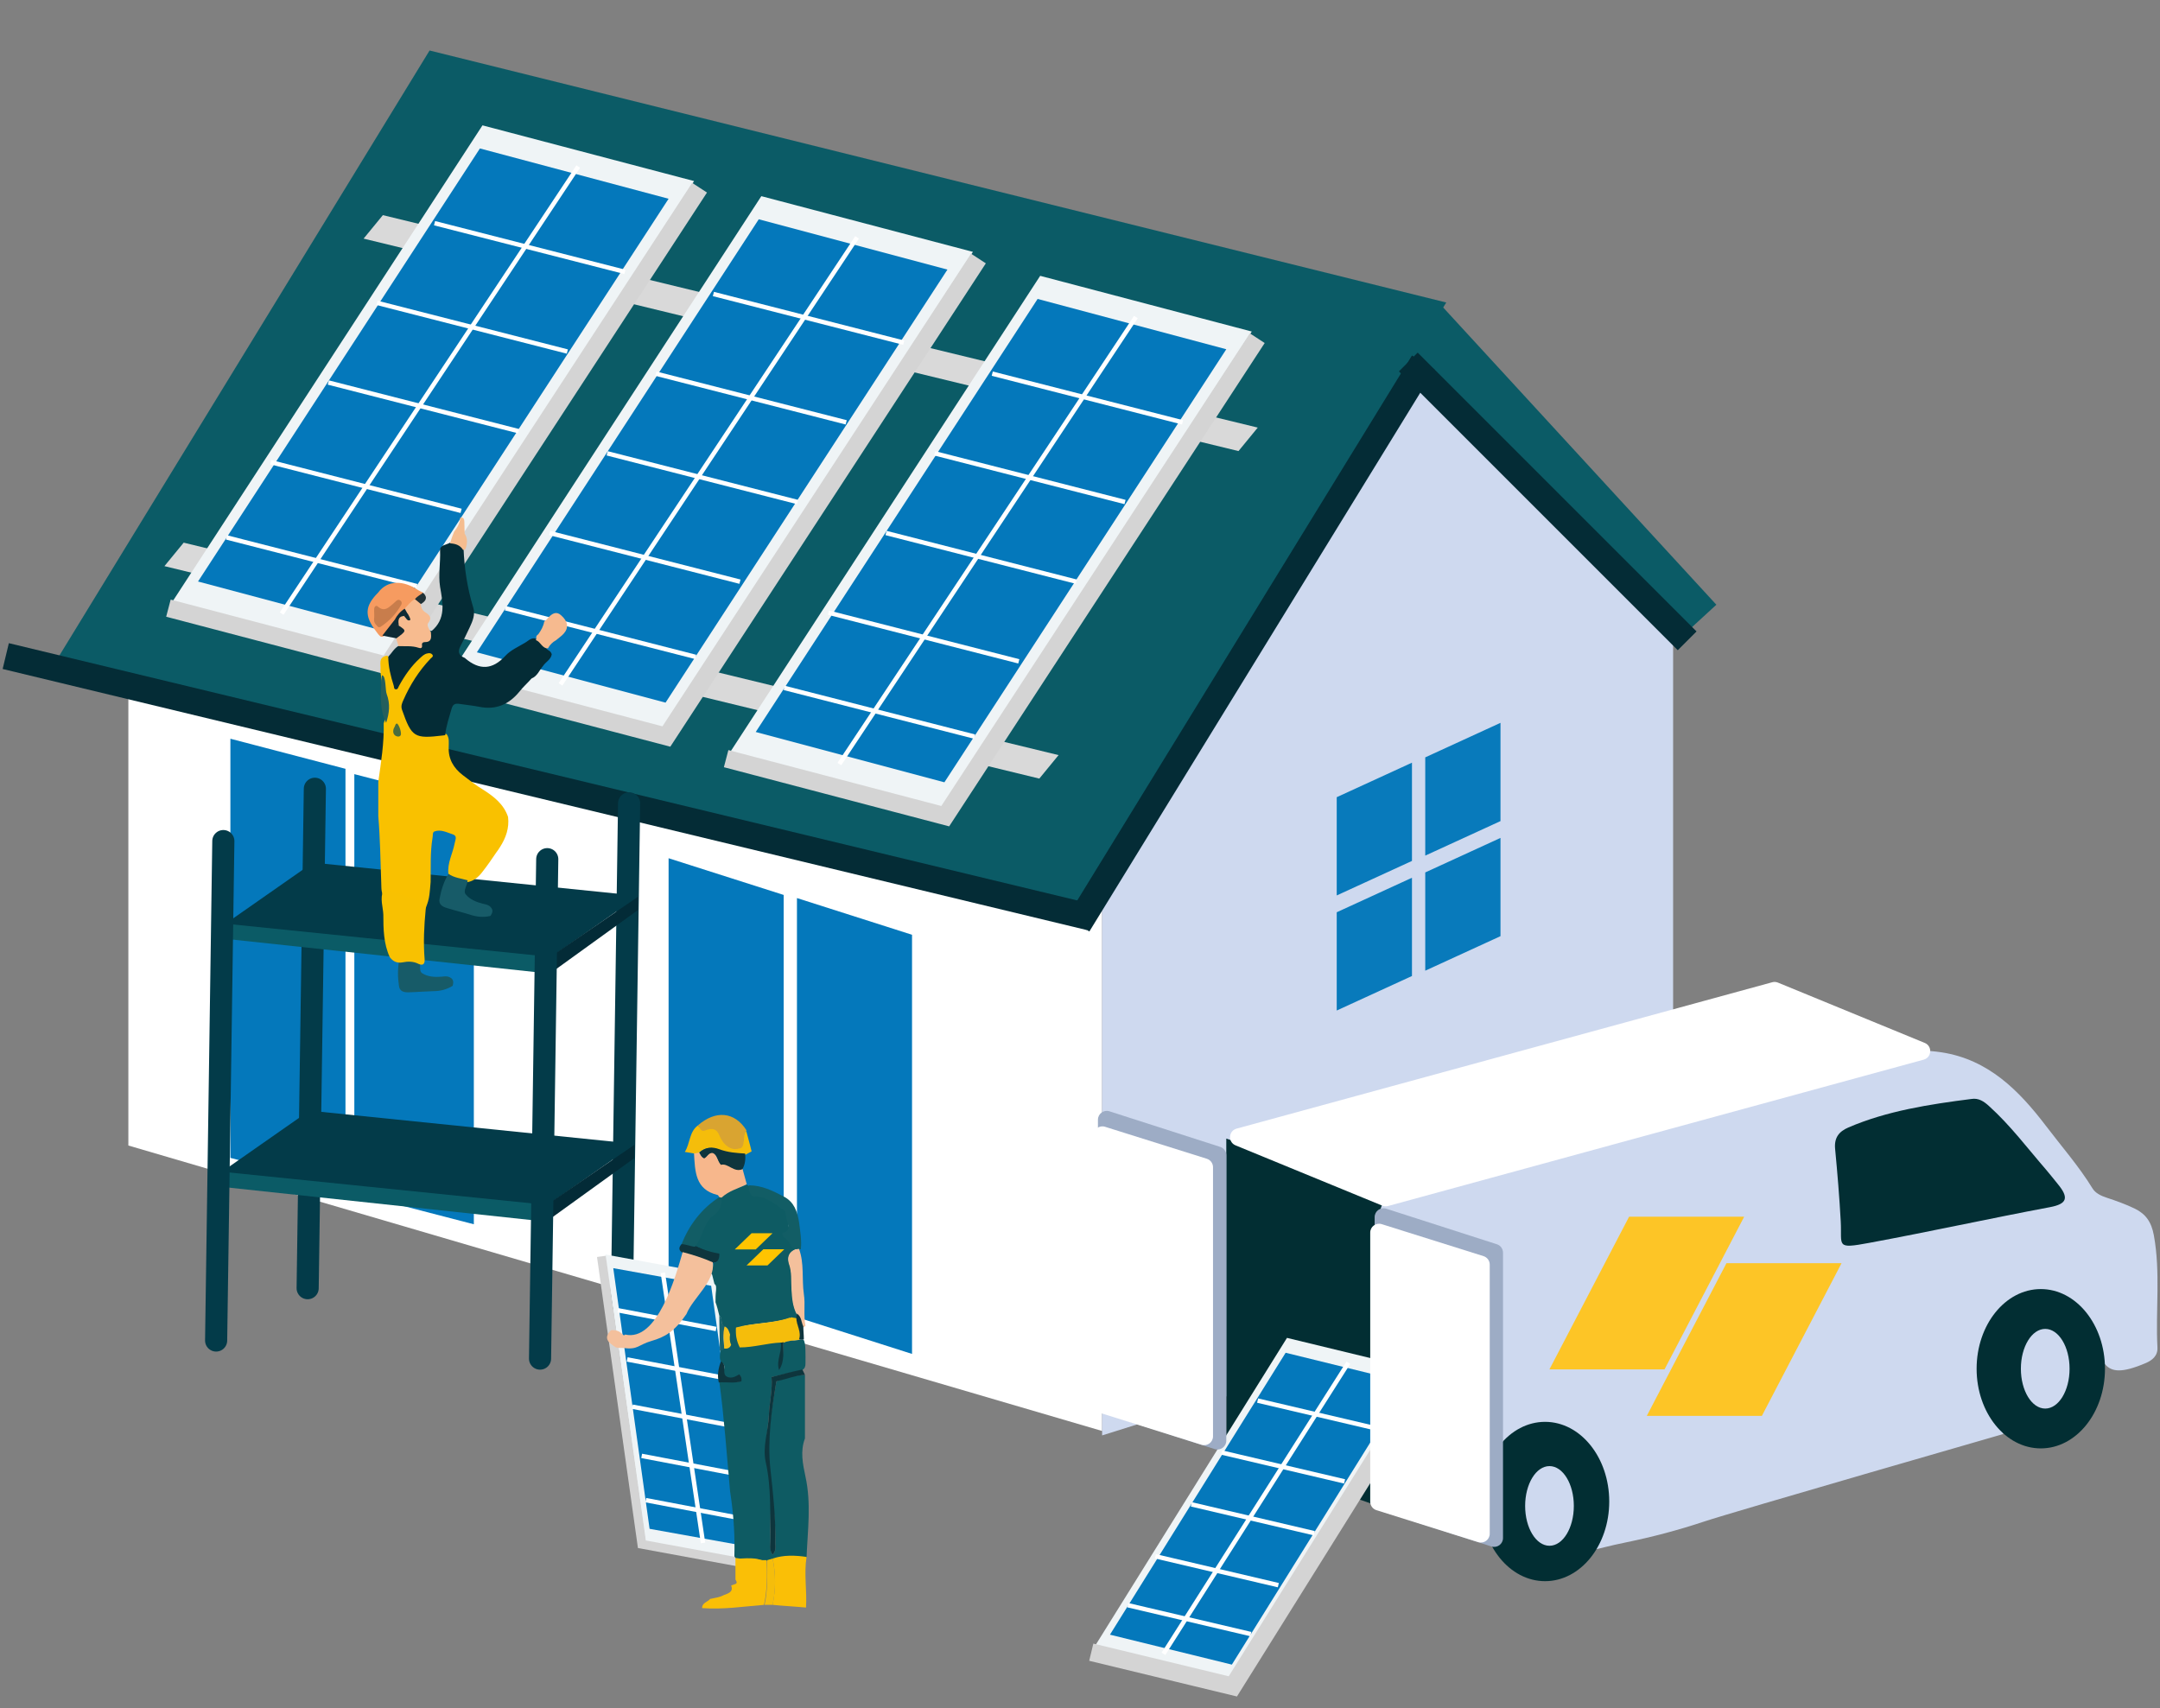
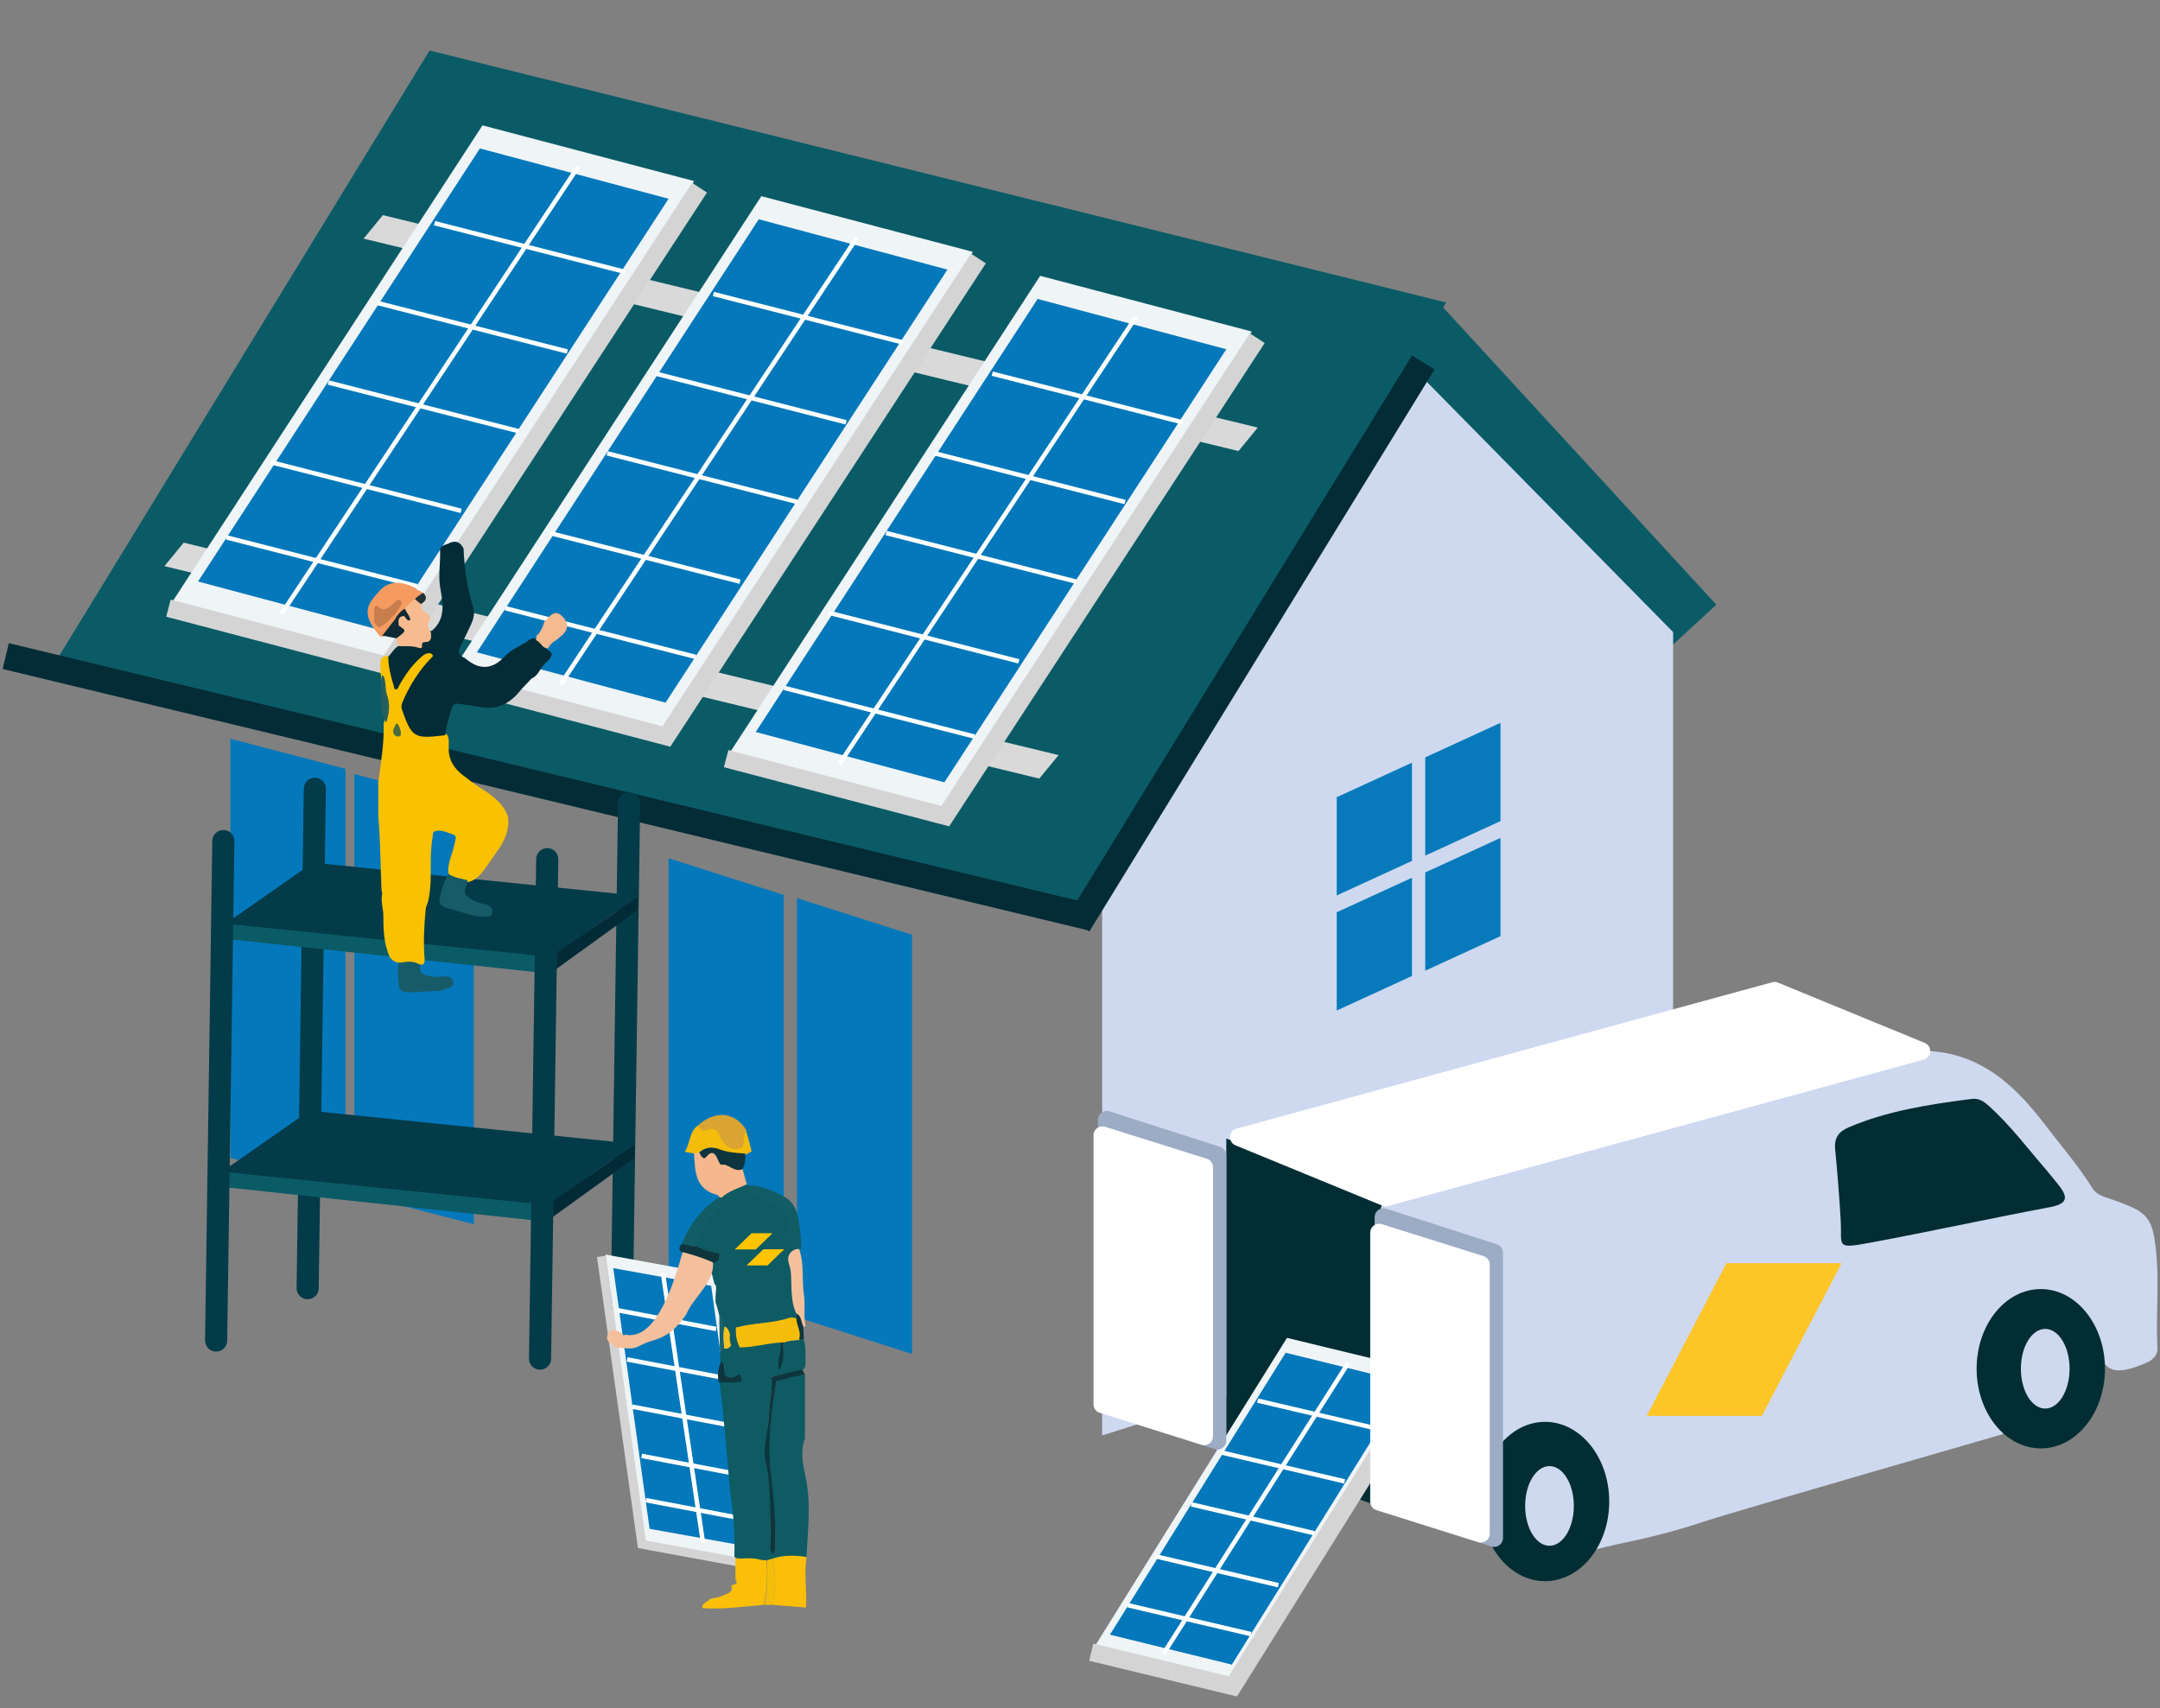
<svg xmlns="http://www.w3.org/2000/svg" width="488" height="386" viewBox="0 0 488 386" fill="none">
  <rect x="0" y="0" width="488" height="386" fill="#808080" stroke="none" />
  <rect x="324.614" y="67.91" width="93.337" height="32" transform="rotate(47.417 324.614 67.91)" fill="#0B5B66" />
-   <path d="M29 123.41L249 185.32V323.32L29 258.82V123.41Z" fill="white" />
  <path d="M249 183.32L316 79.82L378 142.82V283.82L249 324.32V183.32Z" fill="#CED9EF" />
  <path d="M97.052 11.41L326.745 68.349L242.916 205.367L13.223 148.428L97.052 11.41Z" fill="#0B5B66" />
  <line x1="321.556" y1="81.89" x2="243.556" y2="208.89" stroke="#042C36" stroke-width="6" />
-   <line x1="318.173" y1="81.789" x2="381.173" y2="144.789" stroke="#042C36" stroke-width="6" />
  <line x1="246.298" y1="207.237" x2="1.298" y2="148.237" stroke="#042C36" stroke-width="6" />
  <path d="M302 180.12L319 172.32V194.52L302 202.32V180.12Z" fill="#087ABB" />
  <path d="M302 206.12L319 198.32V220.52L302 228.32V206.12Z" fill="#087ABB" />
  <path d="M322 171.12L339 163.32V185.52L322 193.32V171.12Z" fill="#087ABB" />
  <path d="M322 197.12L339 189.32V211.52L322 219.32V197.12Z" fill="#087ABB" />
  <path d="M52.052 166.91L78.052 173.705V268.41L52.052 261.615V166.91Z" fill="#0478BB" />
  <path d="M80.052 174.91L107.052 181.91V276.615L80.052 269.615V174.91Z" fill="#0478BB" />
  <path d="M151.052 193.91L177.052 202.205V296.91L151.052 288.615V193.91Z" fill="#0478BB" />
  <path d="M180.052 202.91L206.052 211.205V305.91L180.052 297.615V202.91Z" fill="#0478BB" />
  <path d="M41.499 122.609L239.159 170.611L234.809 175.916L37.149 127.914L41.499 122.609Z" fill="#D9D9D9" />
  <path d="M86.499 48.609L284.159 96.611L279.809 101.916L82.149 53.914L86.499 48.609Z" fill="#D9D9D9" />
  <path d="M235.005 62.322L282.808 74.91L212.61 182.757L164.808 170.169L235.005 62.322Z" fill="#EFF4F6" />
  <path d="M234.424 67.542L277.052 78.91L213.366 176.754L170.738 165.386L234.424 67.542Z" fill="#0478BB" />
  <path d="M164.052 171.41L213.552 184.41L284.052 76.41" stroke="#D4D4D4" stroke-width="4" />
  <line x1="189.635" y1="172.634" x2="256.635" y2="71.634" stroke="white" />
  <line x1="224.176" y1="84.426" x2="267.176" y2="95.426" stroke="white" />
  <line x1="211.176" y1="102.426" x2="254.176" y2="113.426" stroke="white" />
  <line x1="200.176" y1="120.426" x2="243.176" y2="131.426" stroke="white" />
  <line x1="187.176" y1="138.426" x2="230.176" y2="149.426" stroke="white" />
  <line x1="177.176" y1="155.426" x2="220.176" y2="166.426" stroke="white" />
  <path d="M172.005 44.322L219.808 56.91L149.61 164.757L101.808 152.169L172.005 44.322Z" fill="#EFF4F6" />
  <path d="M171.424 49.542L214.052 60.91L150.366 158.754L107.738 147.386L171.424 49.542Z" fill="#0478BB" />
  <path d="M101.052 153.41L150.552 166.41L221.052 58.41" stroke="#D4D4D4" stroke-width="4" />
  <line x1="126.635" y1="154.634" x2="193.635" y2="53.634" stroke="white" />
  <line x1="161.176" y1="66.426" x2="204.176" y2="77.426" stroke="white" />
  <line x1="148.176" y1="84.426" x2="191.176" y2="95.426" stroke="white" />
  <line x1="137.176" y1="102.426" x2="180.176" y2="113.426" stroke="white" />
  <line x1="124.176" y1="120.426" x2="167.176" y2="131.426" stroke="white" />
  <line x1="114.176" y1="137.426" x2="157.176" y2="148.426" stroke="white" />
  <path d="M109.005 28.323L156.808 40.91L86.61 148.757L38.808 136.169L109.005 28.323Z" fill="#EFF4F6" />
  <path d="M108.424 33.542L151.052 44.91L87.366 142.754L44.738 131.386L108.424 33.542Z" fill="#0478BB" />
  <path d="M38.052 137.41L87.552 150.41L158.052 42.41" stroke="#D4D4D4" stroke-width="4" />
  <line x1="63.636" y1="138.634" x2="130.635" y2="37.634" stroke="white" />
  <line x1="98.176" y1="50.426" x2="141.176" y2="61.426" stroke="white" />
  <line x1="85.176" y1="68.426" x2="128.176" y2="79.426" stroke="white" />
  <line x1="74.176" y1="86.426" x2="117.176" y2="97.426" stroke="white" />
  <line x1="61.176" y1="104.426" x2="104.176" y2="115.426" stroke="white" />
  <line x1="51.176" y1="121.426" x2="94.176" y2="132.426" stroke="white" />
  <path d="M71.135 178.217L69.506 291.057" stroke="#033B49" stroke-width="5" stroke-linecap="round" />
  <path d="M142.13 181.515L140.501 294.355" stroke="#033B49" stroke-width="5" stroke-linecap="round" />
  <path d="M70.707 194.901L144.307 202.415L123.398 217.025L49.798 209.512L70.707 194.901Z" fill="#033B49" />
  <path d="M49.597 208.567L123.075 216.067L123.021 219.854L49.547 211.976L49.597 208.567Z" fill="#0B5B66" />
  <path d="M144.158 202.601L123.075 217.067L123.021 220.854L144.114 205.631L144.158 202.601Z" fill="#032B37" />
  <path d="M69.898 250.943L143.498 258.457L122.589 273.067L48.989 265.554L69.898 250.943Z" fill="#033B49" />
  <path d="M48.788 264.609L122.266 272.109L122.211 275.896L48.738 268.017L48.788 264.609Z" fill="#0B5B66" />
  <path d="M143.348 258.643L122.266 273.109L122.211 276.896L143.305 261.673L143.348 258.643Z" fill="#032B37" />
  <path d="M50.458 190.038L48.828 302.878" stroke="#033B49" stroke-width="5" stroke-linecap="round" />
  <path d="M123.638 194.125L122.009 306.965" stroke="#033B49" stroke-width="5" stroke-linecap="round" />
  <path d="M277.052 257.253L315.552 270.753V341.753L277.052 328.253V257.253Z" fill="#022E33" />
  <path d="M290.763 302.283L321.647 309.765L277.901 379.975L247.017 372.492L290.763 302.283Z" fill="#EFF4F6" />
  <path d="M290.456 305.645L317.999 312.41L278.31 376.107L250.767 369.343L290.456 305.645Z" fill="#0478BB" />
  <path d="M246.547 373.3L278.528 381.026L322.466 310.714" stroke="#D4D4D4" stroke-width="4" />
  <line x1="262.855" y1="373.665" x2="304.633" y2="307.896" stroke="white" />
  <line x1="284.125" y1="316.454" x2="311.902" y2="322.977" stroke="white" />
  <line x1="275.998" y1="328.188" x2="303.776" y2="334.711" stroke="white" />
  <line x1="269.157" y1="339.897" x2="296.935" y2="346.42" stroke="white" />
  <line x1="261.031" y1="351.631" x2="288.808" y2="358.154" stroke="white" />
  <line x1="254.82" y1="362.685" x2="282.597" y2="369.208" stroke="white" />
  <path d="M312.052 272.72C313.719 267.413 329.328 266.192 334.212 264.51C341.492 262.02 348.812 259.66 356.082 257.15C360.922 255.48 365.702 253.62 370.532 251.89C374.732 250.38 379.142 249.61 383.402 248.22C388.402 246.58 393.572 245.45 398.692 244.16C405.422 242.46 412.162 240.79 418.912 239.17C426.851 237.27 432.7 236.899 438.612 237.76C449.242 239.38 456.172 246.43 462.242 254.4C465.782 259.06 469.672 263.49 472.752 268.51C473.432 269.62 474.702 270.2 476.012 270.63C478.132 271.33 480.252 272.09 482.262 273.06C484.742 274.26 486.052 276.04 486.612 279.11C488.152 287.56 486.982 296.02 487.422 304.45C487.522 306.33 486.252 307.35 484.772 307.98C473.948 312.58 475.692 306.822 471.082 299.85C470.032 298.26 468.852 296.8 467.362 295.56C463.222 292.09 458.372 292.41 454.872 296.52C453.512 298.11 452.382 299.9 451.852 301.91C450.171 308.268 452.582 324.01 452.582 324.01C452.582 324.01 391.675 341.563 385.072 343.76C379.262 345.7 373.342 347.26 367.352 348.49C351.703 351.673 366.165 351.929 359.202 332.64C358.162 329.75 355.902 327.65 353.482 325.86C350.072 323.34 346.332 323.72 342.752 326.64C341.182 327.93 340.292 329.78 338.842 331.15C338.202 331.61 337.702 332.59 336.742 332.07C335.902 331.61 335.932 330.65 336.052 329.83C336.742 324.94 336.362 320.03 336.382 315.14C336.422 307.5 337.532 299.91 337.412 292.26C337.352 288.56 336.542 287.45 333.192 286.14C327.682 283.98 321.932 282.67 316.232 281.15C311.74 279.948 309.986 279.288 312.052 272.72Z" fill="#CED9EF" />
  <path d="M445.372 248.306C447.042 248.036 448.242 248.876 449.382 249.916C454.212 254.276 458.102 259.486 462.342 264.376C463.212 265.376 464.012 266.446 464.862 267.466C467.482 270.626 467.052 272.016 463.102 272.756C449.479 275.316 435.933 278.297 422.312 280.816C414.612 282.246 416.172 281.546 415.872 275.976C415.572 270.506 415.122 265.046 414.602 259.596C414.362 257.116 415.412 255.686 417.572 254.756C426.314 250.982 435.986 249.502 445.382 248.306H445.372Z" fill="#022E33" />
  <path d="M279.142 258.785C277.377 258.06 277.534 255.509 279.375 255.006L400.395 221.932C400.821 221.816 401.274 221.844 401.682 222.012L434.848 235.639C436.613 236.365 436.456 238.915 434.615 239.418L313.595 272.492C313.169 272.608 312.716 272.58 312.307 272.413L279.142 258.785Z" fill="white" />
  <ellipse cx="349.069" cy="339.255" rx="14.5" ry="18" fill="#022E33" />
  <ellipse cx="461.069" cy="309.255" rx="14.5" ry="18" fill="#022E33" />
  <ellipse cx="462.069" cy="309.255" rx="5.5" ry="9" fill="#CED9EF" />
  <ellipse cx="350.069" cy="340.255" rx="5.5" ry="9" fill="#CED9EF" />
  <path d="M310.569 274.998C310.569 273.642 311.89 272.679 313.181 273.094L338.181 281.13C339.008 281.395 339.569 282.165 339.569 283.034V347.511C339.569 348.867 338.248 349.83 336.957 349.415L311.957 341.38C311.13 341.114 310.569 340.345 310.569 339.476L310.569 274.998Z" fill="#9DACC5" />
  <path d="M248.052 252.997C248.052 251.64 249.373 250.677 250.664 251.092L275.664 259.128C276.491 259.393 277.052 260.163 277.052 261.032V325.509C277.052 326.865 275.731 327.828 274.44 327.413L249.44 319.378C248.613 319.112 248.052 318.343 248.052 317.474L248.052 252.997Z" fill="#9DACC5" />
  <path d="M309.569 278.495C309.569 277.145 310.88 276.183 312.168 276.587L335.168 283.815C336.002 284.077 336.569 284.849 336.569 285.723V346.53C336.569 347.88 335.258 348.843 333.969 348.438L310.969 341.21C310.136 340.948 309.569 340.176 309.569 339.302L309.569 278.495Z" fill="white" />
  <path d="M247.052 256.494C247.052 255.143 248.363 254.181 249.652 254.586L272.652 261.813C273.485 262.075 274.052 262.847 274.052 263.721V324.528C274.052 325.878 272.741 326.841 271.453 326.436L248.453 319.208C247.619 318.947 247.052 318.174 247.052 317.3L247.052 256.494Z" fill="white" />
-   <path d="M368.052 274.91H394.052L376.052 309.41H350.052L368.052 274.91Z" fill="#FDC526" />
  <path d="M390.052 285.41H416.052L398.052 319.91H372.052L390.052 285.41Z" fill="#FDC526" />
  <path d="M96.193 205.052C93.085 204.747 90.159 203.894 87.172 202.918C86.014 202.065 86.197 200.724 86.136 199.566C85.953 194.507 85.892 189.448 85.466 184.389C85.466 181.829 85.466 179.209 85.466 176.649C86.075 172.26 86.807 167.872 86.685 163.422C87.904 160.375 86.807 157.449 86.258 154.462C86.319 153.487 85.953 152.512 85.953 151.476C86.136 150.196 85.283 148.489 87.477 148.124C89.062 149.525 88.513 151.72 89.184 153.426C89.367 153.853 89.245 154.584 89.611 154.645C89.976 154.706 90.098 153.975 90.342 153.67C91.5 151.842 92.719 150.074 94.365 148.611C94.913 148.124 95.401 147.697 96.071 147.453C96.681 147.209 97.29 147.209 97.778 147.697C98.387 148.306 97.9 148.855 97.534 149.343C96.803 150.318 96.071 151.293 95.34 152.329C94.669 153.243 94.121 154.341 93.389 155.194C90.891 158.302 91.5 161.411 93.329 164.519C93.938 165.556 94.73 165.738 95.828 165.799C97.534 165.921 99.18 165.495 100.886 165.86C101.557 166.714 101.374 167.75 101.374 168.786C101.252 171.468 102.471 173.54 104.543 175.125C106.067 176.283 107.591 177.502 109.237 178.477C111.614 180.001 113.808 181.708 114.783 184.572C115.088 187.071 114.296 189.326 112.955 191.399C112.711 191.764 112.467 192.191 112.162 192.557C111.126 194.081 110.09 195.604 108.932 197.067C108.079 198.164 107.042 199.079 105.58 199.322C103.995 199.14 102.288 199.14 101.313 197.494C101.008 194.995 102.288 192.862 102.715 190.545C102.837 189.814 103.385 188.9 102.349 188.534C101.008 188.107 99.606 187.315 98.144 187.864C97.656 188.046 97.839 188.839 97.717 189.326C97.168 192.618 97.351 195.909 97.29 199.261C97.107 201.212 97.107 203.162 96.193 205.052Z" fill="#F9C100" />
  <path d="M85.405 133.922C87.66 130.875 91.256 131.24 94.243 133.191C94.669 133.496 95.157 133.678 95.645 133.922C95.523 134.836 94.669 135.141 94.06 135.69C93.207 136.36 92.475 137.214 91.744 137.945C90.951 138.737 90.159 139.408 89.549 140.383C88.513 141.541 87.904 143.065 86.502 143.857C85.953 143.979 85.77 143.613 85.466 143.309C85.283 143.065 85.1 142.821 84.917 142.577C82.296 139.164 82.418 136.909 85.405 133.922Z" fill="#F69B60" />
  <path d="M123.865 146.905C124.292 147.087 124.535 147.453 124.657 147.819C124.474 149.038 123.316 149.526 122.707 150.44C121.853 151.415 121.427 152.756 120.086 153.304C119.172 154.341 118.135 155.255 117.282 156.352C114.905 159.217 111.979 160.436 108.322 159.704C106.799 159.4 105.275 159.278 103.751 159.034C102.837 158.912 102.349 159.095 102.044 160.07C101.496 162.081 100.764 164.032 100.582 166.104C100.46 166.104 100.277 166.165 100.155 166.165C93.572 166.957 93.024 166.592 90.829 160.375C90.525 159.521 90.829 158.851 91.134 158.181C92.658 154.706 94.669 151.537 97.29 148.794C97.534 148.55 98.022 148.306 97.656 147.88C97.412 147.575 96.986 147.514 96.559 147.636C95.827 147.758 95.34 148.307 94.852 148.733C92.902 150.501 91.439 152.634 90.159 154.95C89.976 155.255 89.915 155.803 89.428 155.743C88.94 155.743 89.062 155.194 88.94 154.889C88.269 152.756 87.721 150.623 87.721 148.367C88.513 147.575 89.001 146.539 90.037 145.929C90.647 145.32 91.439 145.259 92.17 145.381C94.608 145.868 96.132 144.588 97.351 142.699C100.886 139.895 100.033 136.116 99.424 132.581C98.997 129.838 99.545 127.096 99.424 124.353C99.363 123.134 100.825 123.134 101.618 122.646C103.081 122.037 104.056 122.585 104.726 123.926C104.909 128.436 105.58 132.886 106.92 137.274C107.408 138.798 106.799 140.322 106.128 141.724C105.458 143.187 104.726 144.649 103.995 146.051C103.385 147.27 103.629 148.063 104.909 148.611C105.214 148.733 104.909 148.489 105.092 148.733C108.322 151.476 111.248 151.354 114.174 148.185C115.332 146.905 117.038 146.173 118.562 145.259C119.233 144.893 119.781 144.223 120.634 144.223C120.878 144.223 121.061 144.345 121.244 144.406C122.341 145.198 122.951 146.234 123.865 146.905Z" fill="#042C36" />
  <path d="M110.821 206.941C109.298 207.307 107.774 207.185 106.311 206.697C104.544 206.149 102.776 205.722 101.008 205.173C99.972 204.869 99.058 204.381 99.302 203.101C99.668 201.09 100.277 199.2 101.313 197.433C102.593 198.347 104.178 198.469 105.641 198.895C105.641 199.993 104.544 201.273 105.214 202.065C106.128 203.223 107.652 203.832 109.115 204.198C109.724 204.32 110.334 204.442 110.761 204.869C111.553 205.6 111.248 206.271 110.821 206.941Z" fill="#175B68" />
  <path d="M102.281 222.73C100.955 223.564 99.472 223.937 97.93 223.944C96.08 223.991 94.269 224.154 92.419 224.2C91.34 224.244 90.317 224.075 90.138 222.784C89.84 220.762 89.812 218.777 90.227 216.77C91.732 217.226 93.272 216.834 94.795 216.769C95.146 217.808 94.517 219.372 95.406 219.908C96.644 220.712 98.282 220.801 99.785 220.679C100.402 220.599 101.018 220.519 101.559 220.786C102.544 221.225 102.47 221.958 102.281 222.73Z" fill="#175B68" />
  <path d="M87.234 163.3C85.588 160.009 86.04 156.12 86.284 152.585C87.248 152.585 87.027 155.99 87.355 156.778C88.209 159.034 87.965 161.167 87.234 163.3Z" fill="#255F5D" />
  <path d="M89.61 163.483C89.937 163.382 90.586 164.885 90.586 165.739C90.647 166.348 90.098 166.531 89.61 166.348C88.513 165.982 88.84 164.71 89.062 164.398C89.284 164.085 89.284 163.585 89.61 163.483Z" fill="#496D3E" />
  <path d="M97.351 142.821C97.412 143.857 97.656 145.076 96.01 145.076C95.584 145.076 95.279 145.259 95.34 145.746C95.462 146.478 95.035 146.539 94.547 146.356C93.085 145.868 91.561 146.051 90.037 145.99C89.854 145.381 89.671 144.832 89.489 144.223C89.915 143.186 90.769 142.211 89.61 141.114C89.367 139.956 89.793 139.164 90.951 138.798C91.195 138.798 91.439 138.981 91.561 138.981C91.927 138.92 91.5 138.798 91.561 138.676C91.378 138.31 91.378 137.945 91.378 137.579C92.109 136.787 92.719 135.933 93.694 135.385C94.365 135.446 94.974 135.629 95.035 136.482C95.096 137.152 95.401 137.884 95.949 138.249C97.046 138.981 97.717 139.468 96.681 140.87C96.437 141.175 96.864 142.211 97.351 142.821Z" fill="#F7BB8F" />
-   <path d="M102.593 120.147C103.324 119.172 103.934 118.197 103.995 116.917C104.665 116.856 104.909 117.221 104.909 117.892C104.909 118.806 104.97 119.72 104.97 120.574C105.701 121.671 105.58 122.768 105.214 123.926C105.092 124.17 104.909 124.292 104.604 124.231C103.934 123.134 102.837 122.829 101.679 122.768C101.923 121.915 102.227 121 102.593 120.147Z" fill="#F5BD8F" />
  <path d="M95.096 136.483C94.669 136.117 94.181 135.751 93.755 135.386C94.243 134.715 94.974 134.41 95.583 133.923C96.742 135.02 96.193 135.812 95.096 136.483Z" fill="#203136" />
  <path d="M84.552 139.164C84.552 138.372 84.491 137.884 84.552 137.457C84.612 136.97 85.039 136.726 85.344 137.031C86.868 138.372 87.843 137.214 88.879 136.36C89.123 136.177 89.306 135.934 89.55 135.751C89.915 135.446 90.22 135.446 90.586 135.812C90.829 136.056 90.769 136.36 90.647 136.665C89.489 138.676 87.965 140.322 86.014 141.602C85.466 141.968 85.222 141.419 84.917 141.114C84.247 140.383 84.612 139.53 84.552 139.164Z" fill="#C87D4C" />
  <path d="M90.098 141.358C91.866 142.516 91.866 142.516 89.55 144.223C88.513 144.04 87.416 143.796 86.38 143.613C87.294 142.394 88.27 141.236 89.184 140.017C90.342 139.895 89.428 141.175 90.098 141.358Z" fill="#0E2A34" />
  <path d="M90.098 141.358C89.366 141.237 89.793 140.261 89.184 140.018C89.732 138.981 90.464 138.128 91.439 137.519C91.622 137.823 91.805 138.189 91.987 138.494C92.109 139.042 91.805 139.225 91.317 139.164C89.793 139.286 89.976 140.383 90.098 141.358Z" fill="#0E2A34" />
  <path d="M122.951 140.444C123.194 140.262 123.438 140.079 123.621 139.835C124.84 138.372 125.815 138.128 126.791 139.043C128.314 140.383 128.558 141.846 127.339 143.187C126.851 143.736 126.181 144.162 125.632 144.65C124.84 145.077 124.231 145.686 123.804 146.479C122.463 146.54 122.158 145.016 121.122 144.65C121.061 144.528 121.061 144.406 121.183 144.345C121.061 143.919 121.183 143.553 121.61 143.309C122.219 142.456 122.768 141.542 122.951 140.444Z" fill="#F6BA8F" />
  <path d="M91.317 139.225C91.683 139.103 91.865 138.92 91.987 138.555C92.048 138.616 92.109 138.616 92.17 138.738C92.414 139.225 92.902 140.018 92.597 140.139C91.987 140.383 91.744 139.591 91.317 139.225Z" fill="#0E2A34" />
  <path d="M86.605 201.085C89.591 201.451 93.309 203.171 96.174 204.085C96.418 204.634 96.235 204.876 96.174 205.486C95.808 209.204 95.625 212.983 95.93 216.701C95.991 217.432 95.808 218.346 94.589 217.798C93.431 217.188 92.151 217.188 90.993 217.432C89.713 217.676 88.799 217.249 88.067 216.274C86.666 213.227 86.605 209.935 86.605 206.644C86.544 204.937 85.784 203.085 86.605 201.085Z" fill="#F8C101" />
  <path d="M161.531 287.981L136.768 283.445L145.808 348.354L170.571 352.89L161.531 287.981Z" fill="#EFF4F6" />
  <path d="M160.67 290.513L138.556 286.534L146.757 345.423L168.871 349.402L160.67 290.513Z" fill="#0478BB" />
  <path d="M170.65 353.626L145.015 348.914L135.87 283.869" stroke="#D4D4D4" stroke-width="2" />
  <line y1="-0.5" x2="61.727" y2="-0.5" transform="matrix(-0.147 -0.989 -0.989 0.147 158.338 348.692)" stroke="white" />
  <line y1="-0.5" x2="22.605" y2="-0.5" transform="matrix(-0.982 -0.187 -0.187 0.982 161.695 300.766)" stroke="white" />
  <line y1="-0.5" x2="22.605" y2="-0.5" transform="matrix(-0.982 -0.187 -0.187 0.982 163.796 311.875)" stroke="white" />
  <line y1="-0.5" x2="22.605" y2="-0.5" transform="matrix(-0.982 -0.187 -0.187 0.982 164.975 322.555)" stroke="white" />
  <line y1="-0.5" x2="22.605" y2="-0.5" transform="matrix(-0.982 -0.187 -0.187 0.982 167.075 333.667)" stroke="white" />
  <line y1="-0.5" x2="22.605" y2="-0.5" transform="matrix(-0.982 -0.187 -0.187 0.982 168.009 343.667)" stroke="white" />
  <path d="M153.968 281.098C154.698 281.098 155.55 281.098 156.28 281.098C158.471 281.949 160.539 283.045 162.973 282.801C162.973 284.14 162.608 285.235 161.026 285.357C158.836 284.383 156.524 283.531 154.212 283.045C153.36 282.558 153.238 281.949 153.968 281.098Z" fill="#0E353D" />
  <path d="M162.508 297.263C162.265 296.289 162.021 295.194 161.656 294.221C161.656 293.369 161.656 292.396 161.778 291.544C161.778 290.935 161.9 290.449 161.413 290.084C161.291 289.475 161.048 288.745 160.926 288.137C160.44 287.163 161.17 286.311 161.17 285.338C162.752 285.216 162.508 283.231 162.508 283.231C162.508 283.231 159.327 282.848 156.424 281.079C153.522 279.31 158.736 276.258 160.926 274.676C162.386 273.581 162.63 271.709 162.508 270.127C164.09 268.546 166.645 268.667 168.592 267.694C167.741 266.964 169.201 267.937 169.322 268.059C169.322 268.911 170.174 269.397 171.269 270.127C174.19 269.762 175.816 271.927 178.006 273.509C178.25 274.725 177.962 276.212 178.205 277.185C178.449 278.28 177.84 278.645 176.867 278.767C177.423 279.346 179.174 280.513 179.787 282.296C178.327 282.904 177.84 284.121 178.327 285.46C179.057 287.407 178.814 289.353 178.935 291.3C179.057 293.126 179.179 295.194 180.152 297.02C180.152 297.385 180.031 297.628 180.031 297.993C179.666 297.871 178.955 298.148 178.59 298.026C178.347 297.783 178.449 297.628 178.327 297.871C174.433 299.088 170.296 298.845 166.28 300.062C166.28 301.765 166.524 302.617 167.132 304.077C170.296 304.199 173.46 302.982 176.502 302.739C176.867 304.807 175.893 306.632 175.893 309.066C177.11 306.632 176.867 305.416 176.989 303.347C178.084 302.86 179.301 302.86 180.517 302.739C180.882 302.739 180.56 302.574 180.925 302.696C181.047 302.696 181.387 302.696 181.509 302.696C182.093 303.28 181.978 306.268 181.978 308.093C181.978 308.701 181.856 309.188 181.247 309.553C178.935 310.04 176.624 310.648 174.312 311.135C174.555 314.055 173.825 316.976 173.703 319.774C173.46 323.303 172.608 326.954 173.46 330.361C174.798 336.323 173.825 342.042 174.068 348.005C174.068 348.978 173.825 350.195 174.555 351.29C175.407 350.317 175.163 349.465 175.163 348.613C175.285 343.016 174.41 337.662 173.802 332.186C173.072 325.615 174.312 318.501 175.407 312.108C177.719 311.135 179.544 310.77 181.856 310.648C181.856 315.15 181.856 319.531 181.856 324.033C181.856 324.398 181.856 324.642 181.856 325.007C180.761 327.927 181.369 330.726 181.978 333.646C183.316 339.731 182.464 345.815 182.221 351.899C179.666 351.534 177.11 351.412 174.555 352.264C174.19 352.386 173.703 352.507 173.338 352.629C172.973 352.629 172.73 352.629 172.365 352.629C170.783 352.021 169.079 352.142 167.376 352.264C167.011 352.264 166.645 352.142 166.28 352.142C166.159 352.021 166.037 351.777 165.915 351.655C166.037 347.275 165.794 343.016 165.185 338.635C165.064 338.027 165.064 337.54 164.942 336.932C164.212 328.779 163.603 320.261 162.508 312.108C164.212 311.987 165.55 312.595 167.132 312.108C167.254 311.257 167.497 311.135 167.132 310.77C166.159 311.378 164.699 311.865 163.725 311.135C162.873 310.161 164.455 308.58 162.995 307.849C162.508 307.119 162.63 306.268 162.752 305.416C162.752 304.929 163.238 303.347 163.847 304.077C164.577 304.199 164.699 304.32 164.942 303.59C163.996 302.696 165.31 303.426 164.58 302.696C164.215 302.087 164.699 300.305 163.847 299.94C162.63 299.21 163.36 297.871 162.508 297.263Z" fill="#0E5B63" />
  <path d="M161.048 285.215C161.595 289.589 156.551 293.234 155.086 296.897C152.322 300.945 150.203 302.099 147.176 302.981C144.149 303.863 144.149 305.031 140.849 304.563C140.24 304.563 139.754 304.563 139.145 304.441C137.685 303.468 136.103 302.494 138.05 300.547C140.647 300.361 140.622 302.259 141.23 301.528C148.515 303.228 152.616 288.492 154.234 282.903C156.546 283.512 158.858 284.242 161.048 285.215Z" fill="#F4C09C" />
  <path d="M182.099 363.215C179.544 362.971 176.989 362.85 174.555 362.606C175.285 359.077 175.285 355.549 174.555 352.142C177.11 351.29 179.666 351.411 182.221 351.776C181.613 355.549 182.343 359.443 182.099 363.215Z" fill="#FABF06" />
  <path d="M168.714 267.572C166.767 268.545 164.699 269.032 162.995 270.614C162.874 270.614 162.752 270.614 162.508 270.492C162.387 270.37 162.265 270.005 162.143 270.005C157.033 268.788 157.033 264.651 156.789 260.514C157.154 260.392 157.519 260.392 157.885 260.271C158.25 260.757 158.371 261.366 159.101 261.609C159.831 261.244 160.075 260.271 161.048 260.392C162.022 260.879 162.022 262.096 162.874 263.069C164.577 262.583 165.794 264.894 167.741 264.043C168.106 265.26 168.349 266.355 168.714 267.572Z" fill="#F7B78C" />
  <path d="M176.745 278.524C177.597 278.402 178.327 278.037 178.084 276.942C177.84 275.847 177.597 274.751 177.354 273.656C175.163 272.196 173.095 270.127 170.174 270.371C169.079 269.641 169.201 268.667 169.201 267.815C172.121 267.815 174.555 269.032 177.11 270.371C179.422 271.588 180.152 273.778 180.517 276.09C180.761 278.037 181.168 280.319 180.925 282.265C180.682 282.265 180.001 282.265 179.758 282.265C178.297 281.9 178.449 279.984 177.11 279.619C176.867 279.254 176.745 278.889 176.745 278.524Z" fill="#125D65" />
  <path d="M158.006 260.393C157.641 260.514 157.276 260.514 156.911 260.636C156.181 260.514 155.572 260.393 154.721 260.271C155.937 258.324 155.694 255.769 157.641 254.309C158.249 254.674 158.493 255.769 159.588 255.16C161.048 254.43 162.143 255.039 162.752 256.621C163.603 258.811 165.307 259.054 167.132 258.933C168.592 257.959 167.497 256.377 168.592 255.525C168.958 256.986 169.444 258.567 169.809 260.149C169.323 260.393 168.958 260.636 168.471 260.879C166.524 260.758 164.455 260.636 162.63 259.906C160.926 259.054 159.345 259.176 158.006 260.393Z" fill="#F5BD0B" />
  <path d="M168.666 255.413C167.571 256.264 168.666 259.499 166.915 259.499C165.164 260.083 163.36 258.682 162.508 256.492C161.9 255.032 160.908 254.798 159.326 255.406C158.231 255.893 158.249 254.667 157.641 254.302C161.657 250.773 165.989 251.154 168.666 255.413Z" fill="#D9A431" />
  <path d="M179.666 282.296C179.909 282.296 180.274 282.174 180.518 282.174C181.734 285.459 181.126 288.988 181.613 292.395C181.978 294.707 181.491 297.141 181.978 299.575C181.856 299.696 181.613 299.818 181.491 299.94C181.004 298.966 181.004 297.749 180.031 297.019C179.057 295.194 178.936 293.247 178.814 291.3C178.692 289.353 178.936 287.406 178.206 285.459C177.841 283.999 178.206 282.904 179.666 282.296Z" fill="#F4C09C" />
  <path d="M158.006 260.392C159.344 259.175 160.926 259.054 162.508 259.662C164.455 260.392 166.402 260.514 168.349 260.635C168.471 261.852 168.349 263.069 167.741 264.164C165.794 265.016 164.455 262.704 162.873 263.191C162.021 262.217 162.143 261.001 161.048 260.514C160.074 260.392 159.831 261.366 159.101 261.731C158.493 261.487 158.249 260.879 158.006 260.392Z" fill="#0E353D" />
  <path d="M162.508 270.492C162.63 270.492 162.752 270.614 162.995 270.614C163.117 272.317 162.63 273.656 161.17 274.629C158.979 276.211 158.736 279.619 157.032 281.687C156.302 281.687 154.72 281.079 153.99 281.079C155.694 276.82 158.493 273.048 162.508 270.492Z" fill="#125D65" />
  <path d="M162.874 307.605C164.334 308.336 163.117 309.917 163.969 310.891C164.942 311.621 166.037 311.134 167.011 310.526C167.376 310.891 167.619 311.256 167.498 312.108C165.916 312.594 164.09 312.229 162.387 312.351C162.022 310.769 162.265 309.187 162.874 307.605Z" fill="#0E353D" />
  <path d="M163.603 304.685C163.36 305.05 163.117 305.172 162.63 305.172C162.63 302.495 162.508 299.94 162.508 297.263C163.482 297.871 162.63 299.21 163.725 299.696C163.238 301.4 163.603 302.982 163.603 304.685Z" fill="#19636D" />
  <path d="M166.159 356.888C166.159 355.306 166.159 353.602 166.159 352.021C166.524 352.021 166.889 352.142 167.254 352.142C169.467 352.021 170.418 352.021 172.243 352.507C172.608 352.507 172.851 352.507 173.216 352.507C173.338 355.914 173.338 359.322 172.608 362.607C167.984 362.972 163.36 363.702 158.614 363.337C158.614 362.12 159.831 361.999 160.44 361.268C161.535 361.025 162.63 360.903 163.482 360.417C164.334 360.052 165.794 359.808 165.185 358.226C166.037 357.861 166.889 357.983 166.159 356.888Z" fill="#FABF06" />
  <path d="M176.38 303.347C173.338 303.469 170.296 304.442 167.132 304.442C166.402 302.982 166.159 301.643 166.281 299.94C170.296 298.845 174.433 299.088 178.327 297.75H178.571L178.814 297.628C179.179 297.75 179.666 297.75 180.031 297.871C180.031 299.453 181.248 301.035 180.639 302.739C179.422 302.86 178.206 302.86 177.11 303.347C176.745 303.347 176.624 303.347 176.38 303.347Z" fill="#F5BD0B" />
  <path d="M181.248 309.431C181.491 309.796 181.613 310.161 181.856 310.647C179.666 310.769 177.597 311.621 175.407 312.108C174.312 318.8 173.338 325.371 174.068 332.064C174.677 337.54 175.285 343.015 175.163 348.613C175.163 349.464 175.407 350.316 174.555 351.29C173.703 350.073 174.068 348.978 174.068 348.004C173.947 342.042 174.312 336.201 172.973 330.239C172.243 326.831 173.582 323.303 173.703 319.774C173.825 316.853 174.555 314.055 174.312 311.134C176.624 310.526 178.936 309.917 181.248 309.431Z" fill="#0E353D" />
  <path d="M172.73 362.606C173.46 359.321 173.338 355.914 173.338 352.507C173.703 352.385 174.19 352.263 174.555 352.142C175.285 355.67 175.285 359.199 174.555 362.606C173.946 362.606 173.338 362.606 172.73 362.606Z" fill="#F5BD0B" />
  <path d="M180.517 302.617C181.126 300.914 179.909 299.453 179.909 297.75C179.909 297.385 180.031 297.141 180.031 296.776C181.126 297.506 181.004 298.723 181.491 299.697C181.491 300.67 181.613 301.644 181.613 302.617C181.369 302.739 180.882 302.739 180.517 302.617Z" fill="#0E353D" />
  <path d="M163.603 304.685C163.603 302.982 163.238 301.4 163.725 299.696C164.577 300.061 164.699 300.913 164.942 301.522C164.82 302.252 164.82 303.103 165.185 303.834C164.942 304.564 164.333 304.807 163.603 304.685Z" fill="#F5C11E" />
  <path d="M176.38 303.347C176.624 303.347 176.745 303.347 176.989 303.226C176.867 305.294 177.354 307.484 176.015 309.553C175.285 307.363 176.745 305.416 176.38 303.347Z" fill="#0E353D" />
  <path d="M169.796 278.646H174.528L170.742 282.296H166.01L169.796 278.646Z" fill="#FFC400" />
  <path d="M172.452 282.265H177.184L173.399 285.915H168.666L172.452 282.265Z" fill="#FFC400" />
</svg>